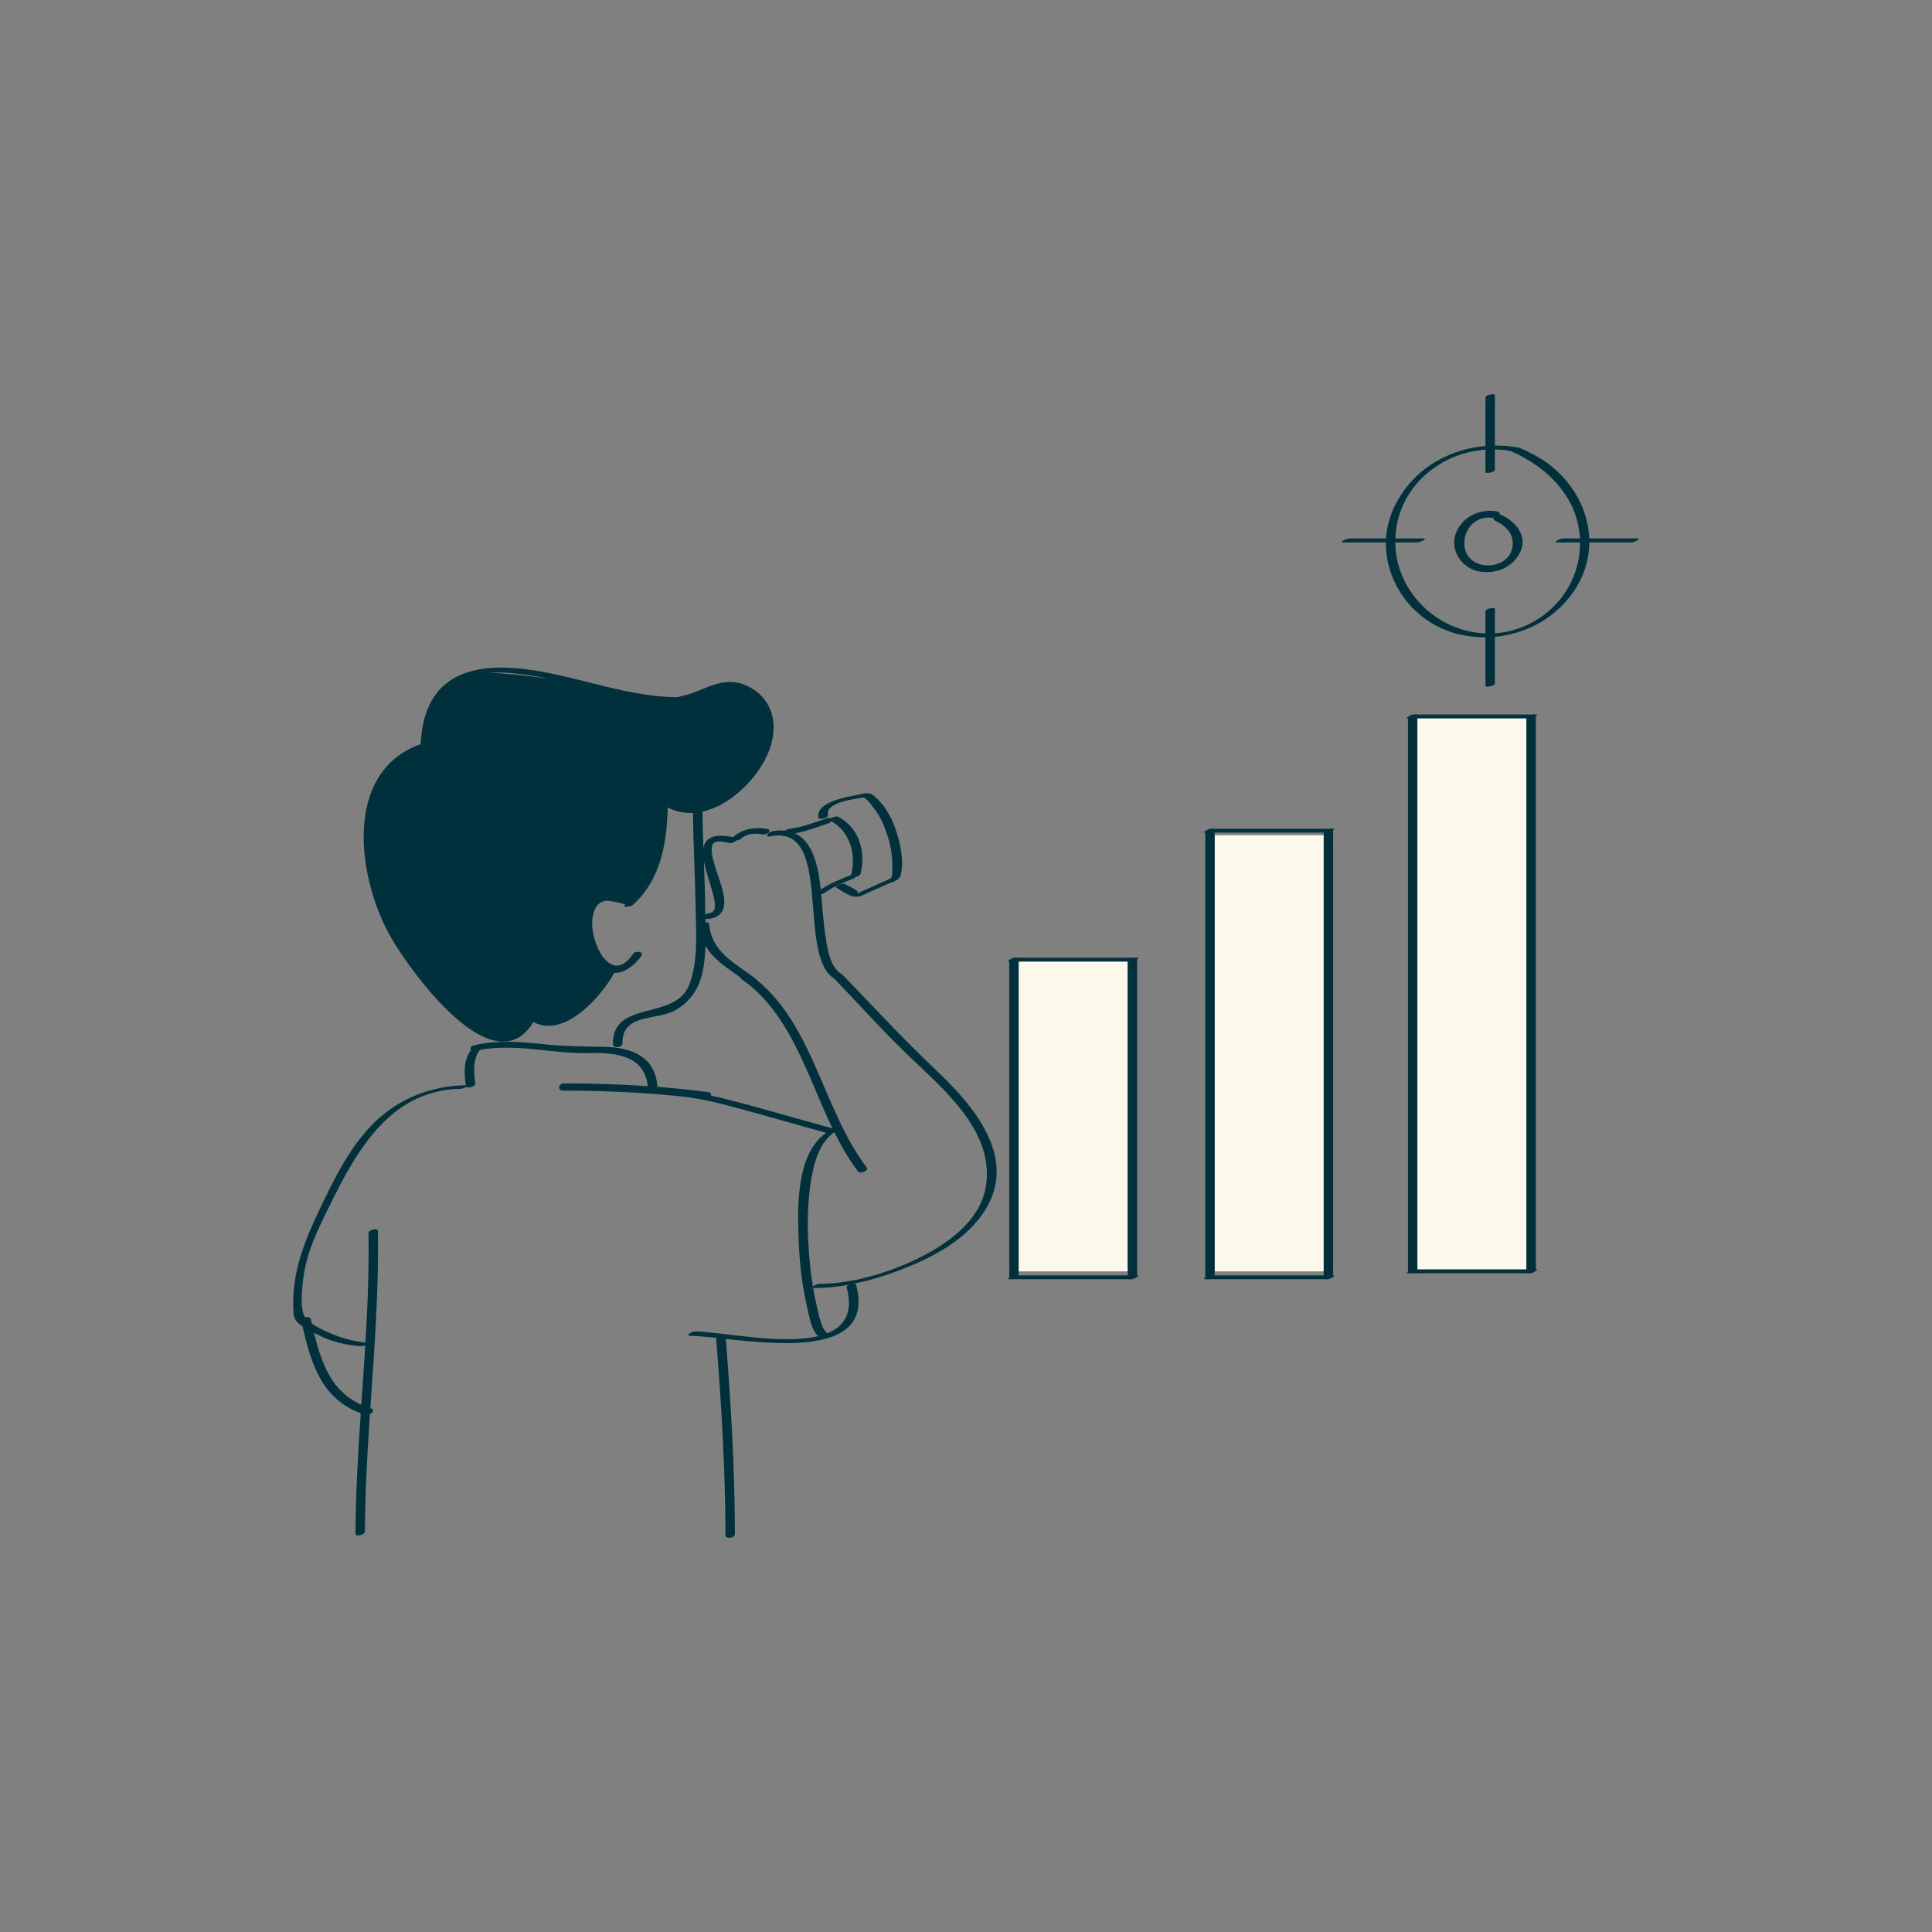
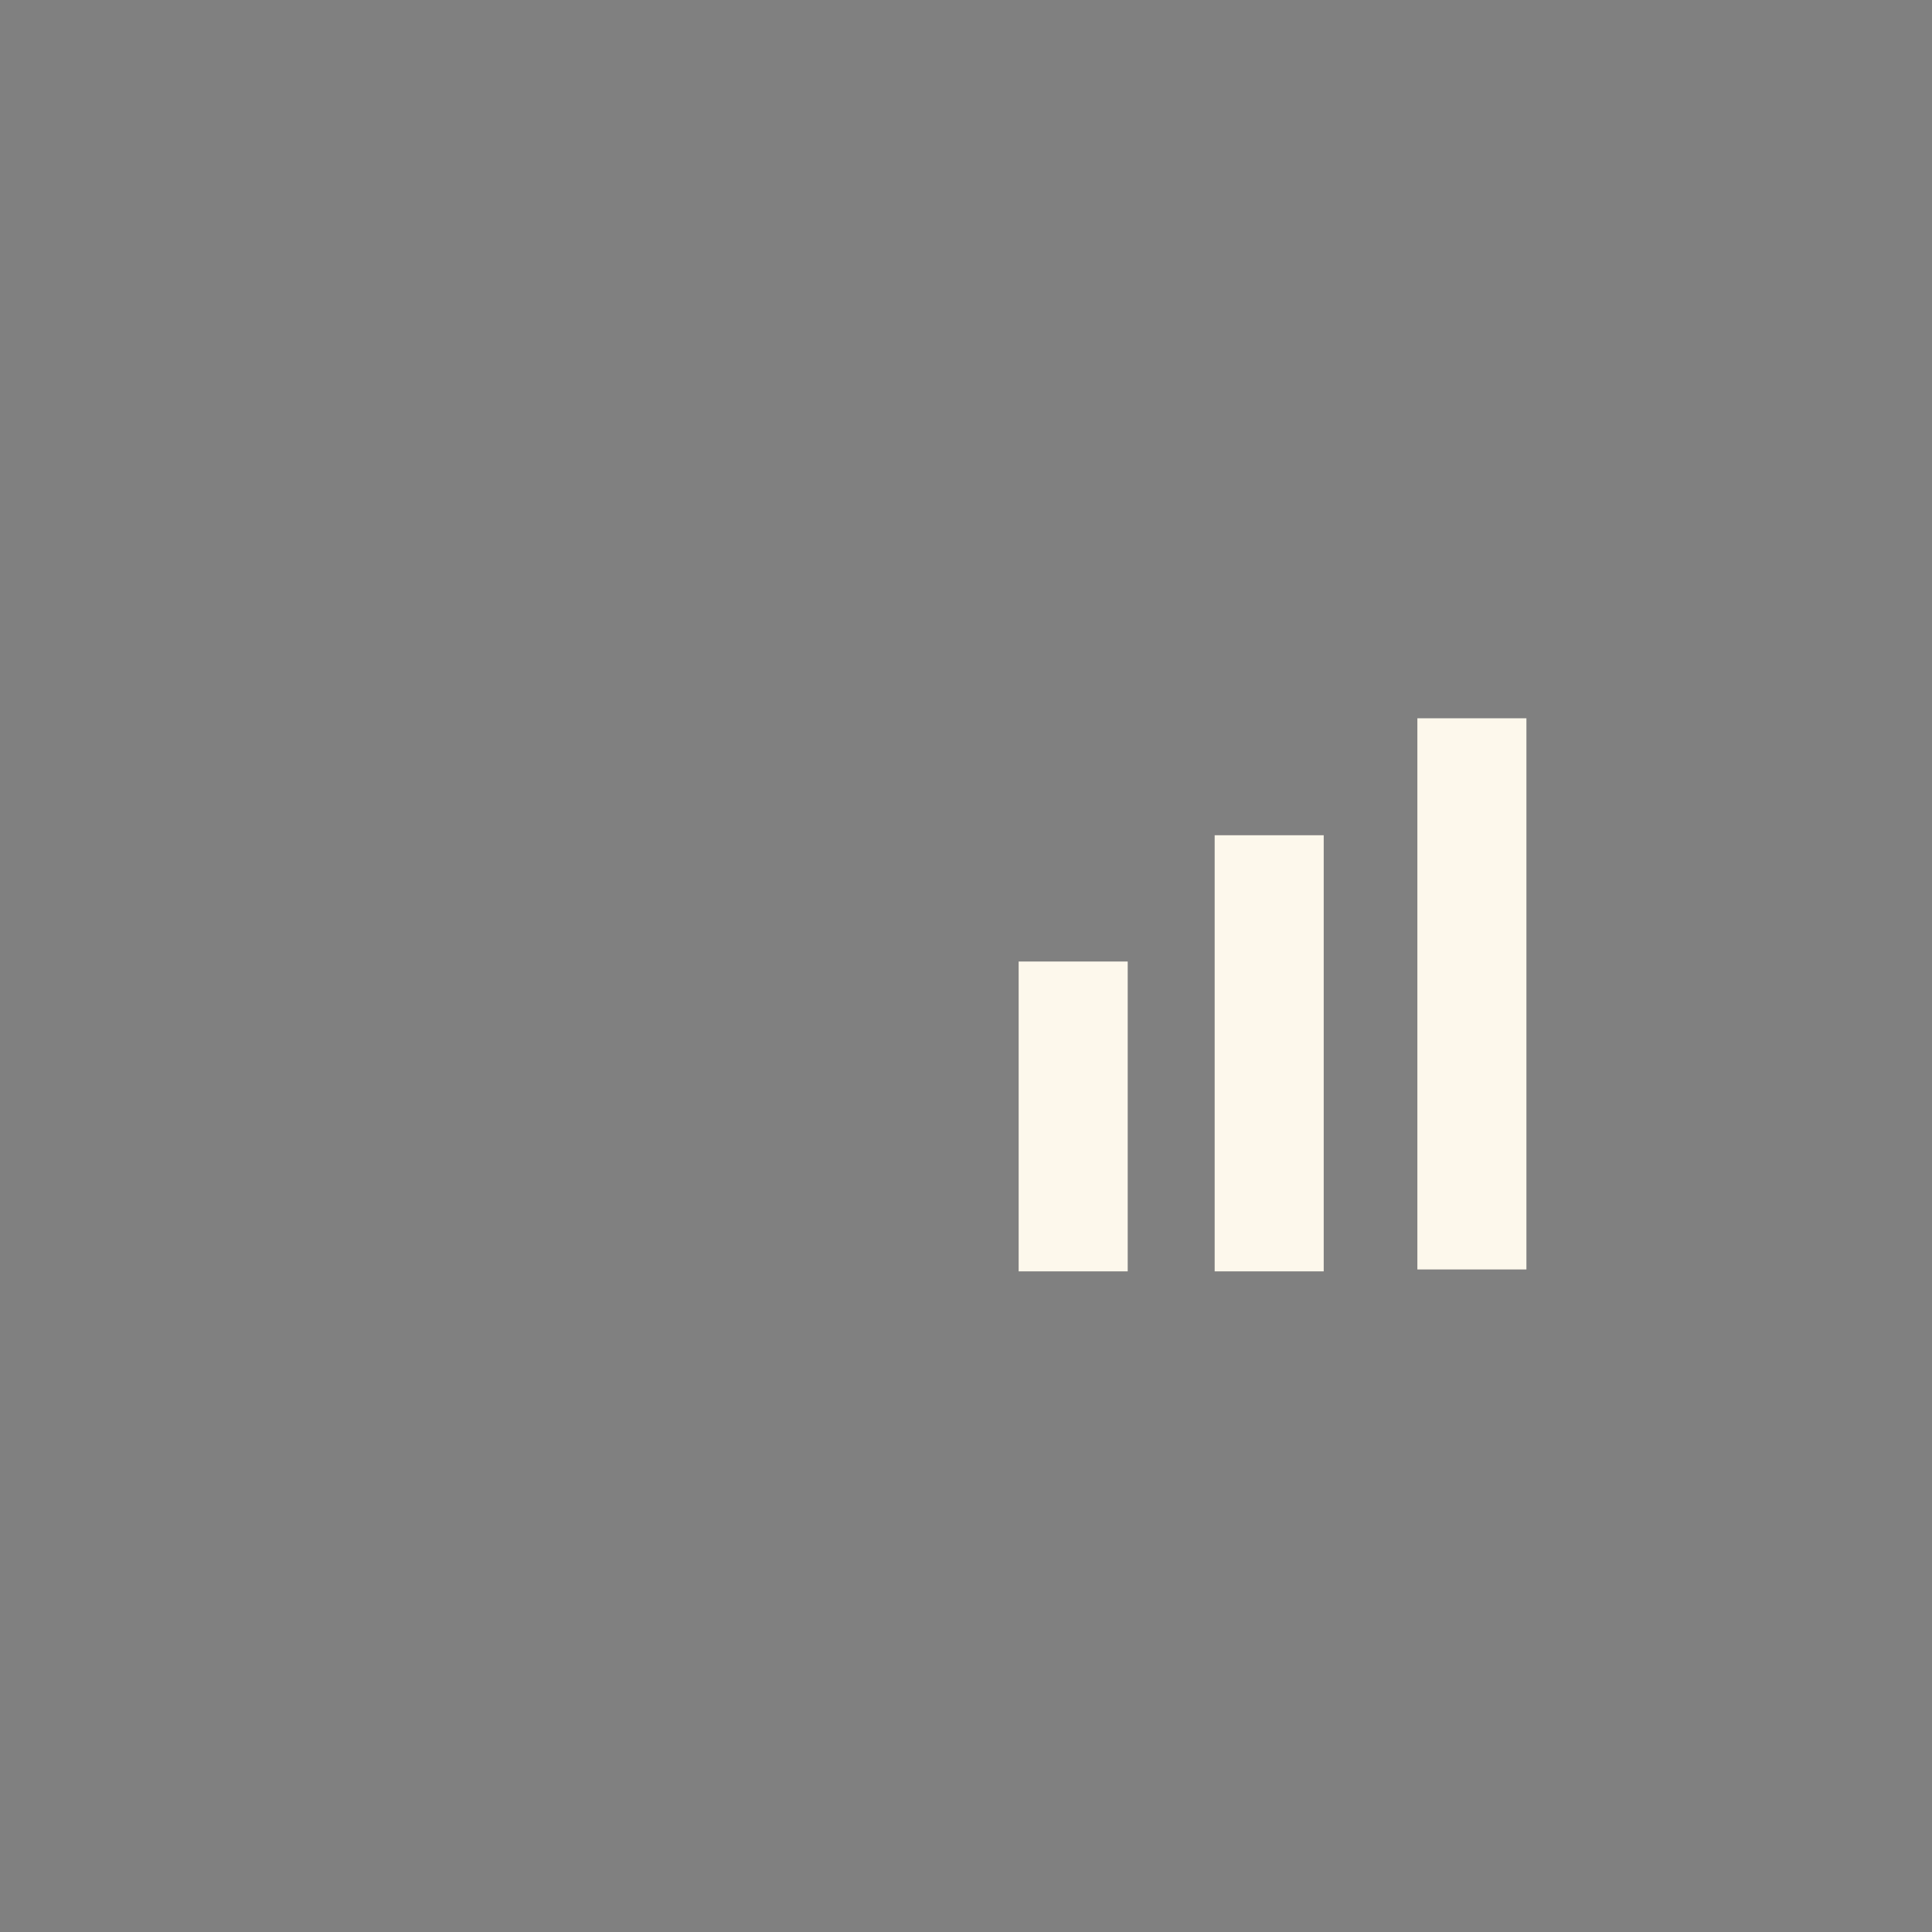
<svg xmlns="http://www.w3.org/2000/svg" version="1.1" id="Layer_1" x="0px" y="0px" width="595.279px" height="595.281px" viewBox="0 0 595.279 595.281" enable-background="new 0 0 595.279 595.281" xml:space="preserve">
  <rect x="0" y="0" width="595.279" height="595.281" fill="#808080" stroke="none" />
  <path id="color_x5F_2" fill="#fdf8ec" d="M436.712,221.323c11.2,0,22.401,0,33.601,0c0,56.606,0,113.212,0,169.82  c-11.199,0-22.4,0-33.601,0C436.712,334.537,436.712,277.93,436.712,221.323z M374.257,391.729h33.601c0-44.793,0-89.587,0-134.38  h-33.601C374.257,302.142,374.257,346.936,374.257,391.729z M313.861,296.257c0,31.824,0,63.648,0,95.472h33.602  c0-31.824,0-63.648,0-95.472C336.262,296.257,325.062,296.257,313.861,296.257z" />
-   <path id="color_x5F_1" d="M288.357,329.674c-9.969-9.43-19.178-19.395-28.68-29.271c-0.004-0.004-0.012-0.007-0.017-0.013  c-0.044-0.053-0.102-0.104-0.184-0.152c-3.725-2.198-4.476-7.52-5.08-11.399c-0.685-4.4-0.948-8.855-1.377-13.29  c0.401-0.093,0.789-0.257,1.103-0.485c2.659-1.924,5.707-3.128,8.735-4.34c0.502-0.201,0.743-0.396,0.81-0.565  c0.662-0.132,1.32-0.425,1.421-0.803c1.807-6.79-0.354-14.46-6.929-17.725c-0.422-0.209-1.575,0.107-2.186,0.5  c-0.256-0.153-0.652-0.202-1.204-0.016c-3.914,1.326-7.471,2.775-11.607,3.259c-0.476,0.056-0.888,0.285-1.164,0.56  c-1.235-0.138-2.606-0.079-4.137,0.225c-1.316,0.262-2.419,1.906-0.421,1.51c19.529-3.876,7.901,36.627,19.602,43.845  c7.583,7.886,14.842,16.007,22.731,23.597c10.735,10.328,26.444,23.145,24.059,39.976c-1.582,11.164-12.225,18.458-21.596,22.942  c-9.084,4.347-19.776,7.48-29.914,7.566c-0.502,0.005-1.514,0.459-1.855,0.826c-0.712-4.29-1.129-8.639-1.386-12.965  c-0.4-6.726-0.232-13.532,0.887-20.185c0.851-5.059,2.581-11.392,7.101-14.442c2.114,4.271,4.45,8.351,7.25,12.038  c0.748,0.985,3.521-0.111,2.662-1.241c-13.292-17.5-16.324-43.525-33.89-57.756c-0.005-0.055-0.027-0.107-0.086-0.153  c-6.464-5.041-13.716-8.049-14.574-17.191c-0.028-0.301-0.509-0.386-1.07-0.324c-0.008-0.378-0.016-0.754-0.024-1.128  c0.188,0.074,0.45,0.105,0.807,0.071c5.613-0.548,5.599-5.014,4.33-9.487c-0.849-2.991-2.037-5.872-2.797-8.891  c-0.324-1.283-0.52-2.599-0.321-3.915c0.375-2.485,3.829-1.436,5.426-1.082c0.6,0.133,1.648-0.333,2.104-0.824  c0.505-0.042,1.014-0.188,1.27-0.423c1.83-1.693,4.257-1.868,6.618-1.451c0.7,0.124,1.519-0.051,2.049-0.549  c0.434-0.407,0.333-0.989-0.295-1.1c-3.752-0.663-7.754-0.141-10.655,2.501c-6.305-1.255-8.663,0.46-9.146,3.448  c-0.134-3.768-0.243-7.536-0.268-11.306c9.003-1.997,17.367-10.716,20.461-18.688c2.885-7.435,1.621-15.266-5.526-19.446  c-6.553-3.833-12.06-0.741-17.951,1.592c-1.604,0.472-3.135,0.932-4.661,1.273c-17.161,0.019-33.842-7.9-50.978-8.995  c-6.731-0.43-14.488,0.268-20.021,4.537c-5.965,4.603-7.799,11.763-8.169,18.935c-24.396,8.675-19.414,42.234-8.765,60.237  c6.186,10.458,31.348,45.301,43.497,25.39c9.447,5.048,20.596-7.431,24.935-15.15c3.306,0.125,6.372-2.529,8.24-5.102  c1.077-1.483-1.661-1.832-2.41-0.8c-1.833,2.524-4.248,4.969-7.333,2.923c-2.529-1.677-3.9-4.942-4.679-7.745  c-0.808-2.905-1.026-6.3,0.297-9.086c0.782-1.647,2.1-2.299,3.579-2.421c1.621,0.125,3.36,0.496,4.663,0.827  c0.17,0.062,0.338,0.122,0.502,0.185c0.141,0.053,0.296,0.074,0.457,0.072c0.027,0.007,0.061,0.016,0.087,0.023  c-0.123,0.116-0.232,0.238-0.357,0.353c-0.71,0.646,2.09,0.378,2.647-0.129c8.591-7.816,10.5-18.991,10.759-30.062  c2.537,1.307,5.17,1.813,7.795,1.681c0.07,9.927,0.662,19.84,0.821,29.767c0.118,7.391,0.805,16.504-2.133,23.5  c-4.523,10.773-23.601,4.31-23.368,17.953c0.026,1.53,2.959,1.089,2.937-0.219c-0.141-8.23,8.124-7.347,13.954-9.223  c4.629-1.489,8.411-5.501,9.953-10.025c1.141-3.351,1.558-7.086,1.682-10.856c2.359,4.208,6.567,6.787,10.793,9.828  c0.017,0.179,0.123,0.357,0.358,0.522c15.098,10.563,20.053,29.529,27.972,45.949c-11.358-3.078-22.65-6.49-34.07-9.326  c-1.131-0.28-2.272-0.522-3.416-0.75c0.194-0.493,0.009-0.991-0.871-1.106c-5.187-0.688-10.384-1.211-15.59-1.613  c-0.609-9.134-7.626-12.108-16.172-12.315c-6.021-0.146-11.908-0.116-17.93-0.734c-7.488-0.77-14.957-1.499-22.362,0.237  c-1.103,0.259-1.337,1.007-0.944,1.445c-2.377,3.095-2.137,7.128-1.642,10.87c-9.058,0.228-17.438,2.86-24.658,8.443  c-9.013,6.97-14.582,17.784-19.417,27.825c-5.422,11.259-9.922,21.574-8.958,34.316c0.118,1.554,1.289,2.761,2.727,3.74  c2.731,11.584,5.964,22.375,17.96,26.721c-0.838,12.394-1.582,24.79-1.62,37.217c-0.003,0.887,2.894,0.343,2.897-0.775  c0.038-12.075,0.74-24.121,1.549-36.162c0.902-0.467,1.494-1.423,0.306-1.78c-0.062-0.019-0.12-0.041-0.182-0.059  c1.236-18.204,2.652-36.399,2.327-54.666c-0.016-0.9-2.917-0.338-2.897,0.775c0.2,11.243-0.263,22.459-0.935,33.668  c-4.114-0.319-8.379-1.706-12.067-3.408c-1.216-0.563-2.984-1.367-4.465-2.404c-0.101-0.433-0.202-0.865-0.302-1.298  c-0.164-0.706-1.002-0.85-1.739-0.635c-0.257-0.369-0.46-0.755-0.576-1.159c-0.915-3.22-0.39-7.675,0.001-10.896  c0.782-6.447,3.399-12.709,6.219-18.498c8.882-18.229,19.055-39.483,42.364-39.869c0.278-0.004,1.09-0.284,1.667-0.563  c0.639,0.469,2.854-0.146,2.731-1.047c-0.48-3.54-0.832-7.395,1.398-10.347c11.09-2.148,22.546,1.245,33.731,0.959  c8.243-0.21,17.051,0.78,18.024,10.186c-8.589-0.583-17.199-0.837-25.821-0.854c-1.692-0.003-2.192,2.217-0.23,2.221  c12.662,0.024,25.292,0.564,37.868,1.958c2.917,0.419,5.82,0.916,8.678,1.61c11.574,2.814,23.001,6.334,34.5,9.443  c-9.626,6.683-8.882,24.059-8.451,34.162c0.291,6.823,1.145,13.682,2.73,20.329c0.419,1.756,1.239,6.672,3.291,8.158  c-11.457,2.771-30.233-1.382-38.081-1.458c-0.909-0.01-3.143,1.354-1.199,1.372c1.981,0.021,4.717,0.287,7.9,0.631  c-0.067,0.126-0.102,0.262-0.09,0.405c1.609,20.085,2.811,40.285,2.85,60.442c0.002,1.294,2.909,0.702,2.906-0.329  c-0.038-20.08-1.212-40.197-2.806-60.208c17.934,1.955,45.858,4.644,40.135-16.682c-0.056-0.208-0.288-0.312-0.598-0.337  c6.221-1.279,12.336-3.354,18.021-5.764c9.961-4.222,20.564-10.823,24.551-21.413C311.354,353.438,298.229,339.012,288.357,329.674z   M252.613,271.853c-0.807-6.28-2.69-12.746-7.602-15.081c3.516-0.675,6.711-1.88,10.187-3.058c0.479-0.162,0.775-0.408,0.938-0.663  c5.88,3.155,7.687,10.441,6.116,16.591c-0.162,0.026-0.323,0.069-0.475,0.13c-3.072,1.229-6.132,2.488-8.905,4.293  C252.793,273.328,252.708,272.589,252.613,271.853z M150.896,207.268c4.688-0.306,9.607,0.405,13.841,1.064  c1.42,0.221,2.842,0.488,4.265,0.773C163.08,208.282,156.117,207.457,150.896,207.268z M217.286,280.019  c-0.044-4.938-0.231-9.873-0.417-14.808c1.169,6.804,6.006,15.712,1.621,16.141c-0.486,0.047-0.901,0.275-1.175,0.554  C217.302,281.269,217.291,280.637,217.286,280.019z M97.796,411.19c3.914,2.127,9.149,3.397,13.572,3.614  c0.208,0.011,0.705-0.127,1.183-0.307c-0.372,6.108-0.801,12.214-1.219,18.321c-9.225-4.114-12.276-12.772-14.588-22.167  C97.126,410.84,97.484,411.021,97.796,411.19z M260.868,396.637c2.109,7.859-0.715,12.069-5.927,14.167  c-2.024-1.283-2.987-7.229-3.361-8.797c-0.409-1.716-0.752-3.45-1.049-5.191c0.12,0.041,0.299,0.064,0.566,0.063  c3.497-0.029,7.025-0.413,10.529-1.056C261.141,396.035,260.787,396.333,260.868,396.637z M252.202,251.971  c-1.054-4.832,8.92-6.471,11.956-7.039c1.706-0.318,3.528-1.035,4.991,0.169c3.185,2.621,5.407,6.327,6.733,10.211  c1.487,4.357,2.674,9.417,1.704,14.032c-0.437,2.074-2.489,2.318-4.316,3.133c-2.637,1.176-5.274,2.351-7.912,3.527  c-2.635,1.174-5.579-1.273-7.733-2.574c-0.509-0.307,1.964-1.485,2.719-1.029c1.242,0.75,5.112,2.28,3.661,2.927  c0.782-0.349,1.563-0.697,2.344-1.045c2.009-0.896,4.017-1.791,6.026-2.687c2.621-1.169,2.518-0.803,2.57-3.941  c0.05-3.028-0.27-6.076-1.137-8.989c-0.869-2.918-1.941-5.892-3.679-8.422c-0.717-1.044-3.279-4.622-4.074-4.5  c-2.764,0.424-11.833,1.423-10.955,5.451C255.274,251.99,252.363,252.71,252.202,251.971z M473.203,220.152  c-0.064,0-0.129,0-0.193,0c-0.235-0.082-0.65-0.077-1.089,0c-11.803,0-23.606,0-35.409,0c-0.527-0.183-1.968,0.071-2.496,0.582  c-0.576,0.293-0.9,0.586-0.201,0.589c0,56.837,0,113.673,0,170.51c-0.441,0.254-0.616,0.481,0.008,0.481c0.063,0,0.129,0,0.192,0  c0.235,0.082,0.65,0.077,1.089,0c11.804,0,23.606,0,35.409,0c0.527,0.183,1.968-0.071,2.496-0.582  c0.576-0.293,0.901-0.586,0.201-0.589c0-56.837,0-113.674,0-170.511C473.651,220.379,473.827,220.152,473.203,220.152z   M470.313,391.144c-11.199,0-22.4,0-33.601,0c0-56.607,0-113.213,0-169.82c11.2,0,22.401,0,33.601,0  C470.313,277.93,470.313,334.537,470.313,391.144z M410.748,255.36c-0.064,0-0.129,0-0.193,0c-0.235-0.082-0.649-0.077-1.089,0  c-11.803,0-23.606,0-35.409,0c-0.526-0.183-1.968,0.071-2.496,0.582c-0.576,0.293-0.9,0.586-0.201,0.589  c0,45.708,0,91.416,0,137.124c-0.441,0.254-0.616,0.48,0.008,0.48c0.063,0,0.129,0,0.192,0c0.235,0.082,0.65,0.077,1.089,0  c11.804,0,23.606,0,35.409,0c0.527,0.184,1.968-0.07,2.496-0.582c0.576-0.293,0.901-0.586,0.201-0.589c0-45.708,0-91.416,0-137.124  C411.197,255.587,411.372,255.36,410.748,255.36z M407.857,257.349c0,44.793,0,89.587,0,134.38c0,0.411,0,0.823,0,1.235  c-11.199,0-22.4,0-33.601,0c0-0.412,0-0.823,0-1.235c0-44.793,0-89.587,0-134.38c0-0.271,0-0.545,0-0.817c11.2,0,22.401,0,33.601,0  C407.857,256.804,407.857,257.077,407.857,257.349z M350.352,295.086c-0.063,0-0.129,0-0.192,0c-0.235-0.082-0.65-0.077-1.09,0  c-11.803,0-23.605,0-35.408,0c-0.527-0.183-1.969,0.071-2.496,0.582c-0.576,0.293-0.901,0.586-0.201,0.589  c0,32.465,0,64.932,0,97.398c-0.442,0.254-0.617,0.48,0.007,0.48c0.064,0,0.129,0,0.193,0c0.234,0.082,0.649,0.077,1.089,0  c11.803,0,23.605,0,35.409,0c0.526,0.184,1.968-0.07,2.496-0.582c0.575-0.293,0.9-0.586,0.2-0.589c0-32.466,0-64.932,0-97.397  C350.801,295.313,350.976,295.086,350.352,295.086z M347.462,391.729c0,0.411,0,0.823,0,1.235c-11.2,0-22.401,0-33.602,0  c0-0.412,0-0.823,0-1.235c0-31.824,0-63.648,0-95.472c11.2,0,22.401,0,33.602,0C347.462,328.081,347.462,359.905,347.462,391.729z   M462.494,158.633c-0.146-0.065-0.308-0.097-0.476-0.1c0.145-0.423-0.049-0.838-0.857-0.971c-5.21-0.853-10.433,1.529-12.501,6.529  c-2.161,5.223,1.633,10.921,6.96,11.948c4.947,0.954,10.02-0.952,12.536-5.435C471.059,165.43,467.101,160.708,462.494,158.633z   M465.911,169.041c-0.892,3.833-4.995,5.543-8.548,5.097c-9.954-1.251-7.092-16.151,2.775-14.535  c0.033,0.005,0.067,0.004,0.101,0.007c-0.108,0.333,0.021,0.677,0.565,0.922C464.337,162.122,466.846,165.022,465.911,169.041z   M504.519,165.901c-4.949,0-9.896,0-14.846,0c-0.343-8.921-5.113-17.518-12.895-23.206c-2.669-1.951-5.656-3.434-8.683-4.739  c-0.017-0.007-0.043-0.004-0.062-0.01c-0.021-0.02-0.055-0.037-0.11-0.047c-2.441-0.447-4.894-0.632-7.327-0.611  c0-5.198,0-10.395,0-15.592c0-0.533-2.896-0.097-2.896,0.776c0,4.983,0,9.966,0,14.95c-11.717,0.991-22.517,7.365-27.957,18.473  c-1.601,3.267-2.449,6.651-2.661,10.007c-3.813,0-7.625,0-11.438,0c-0.639,0-3.313,1.236-1.865,1.236c4.419,0,8.837,0,13.255,0  c-0.2,12.491,8.458,24.342,21.216,27.969c3.104,0.883,6.29,1.277,9.45,1.254c0,4.994,0,9.989,0,14.983  c0,0.533,2.896,0.097,2.896-0.776c0-4.782,0-9.564,0-14.346c9.729-0.897,18.92-5.919,24.485-14.291  c3.119-4.691,4.567-9.774,4.605-14.793c4.321,0,8.644,0,12.964,0C503.293,167.137,505.967,165.901,504.519,165.901z   M486.659,170.468c-1.515,13.591-12.924,23.757-26.062,24.651c0-2.518,0-5.035,0-7.552c0-0.533-2.896-0.097-2.896,0.776  c0,2.274,0,4.548,0,6.823c-0.542-0.02-1.085-0.051-1.632-0.104c-14.46-1.388-26.052-13.608-26.176-27.926c2.295,0,4.591,0,6.887,0  c0.639,0,3.313-1.236,1.864-1.236c-2.911,0-5.82,0-8.731,0c0.02-0.526,0.052-1.055,0.103-1.586  c1.428-14.766,13.869-24.796,27.685-25.77c0,2.309,0,4.617,0,6.925c0,0.533,2.896,0.097,2.896-0.776c0-2.072,0-4.144,0-6.215  c1.618,0.035,3.245,0.193,4.867,0.486c11.572,5.029,20.708,14.414,21.332,26.936c-1.759,0-3.52,0-5.279,0  c-0.639,0-3.313,1.236-1.865,1.236c2.394,0,4.785,0,7.178,0C486.837,168.226,486.786,169.335,486.659,170.468z" fill="#00303c" />
</svg>